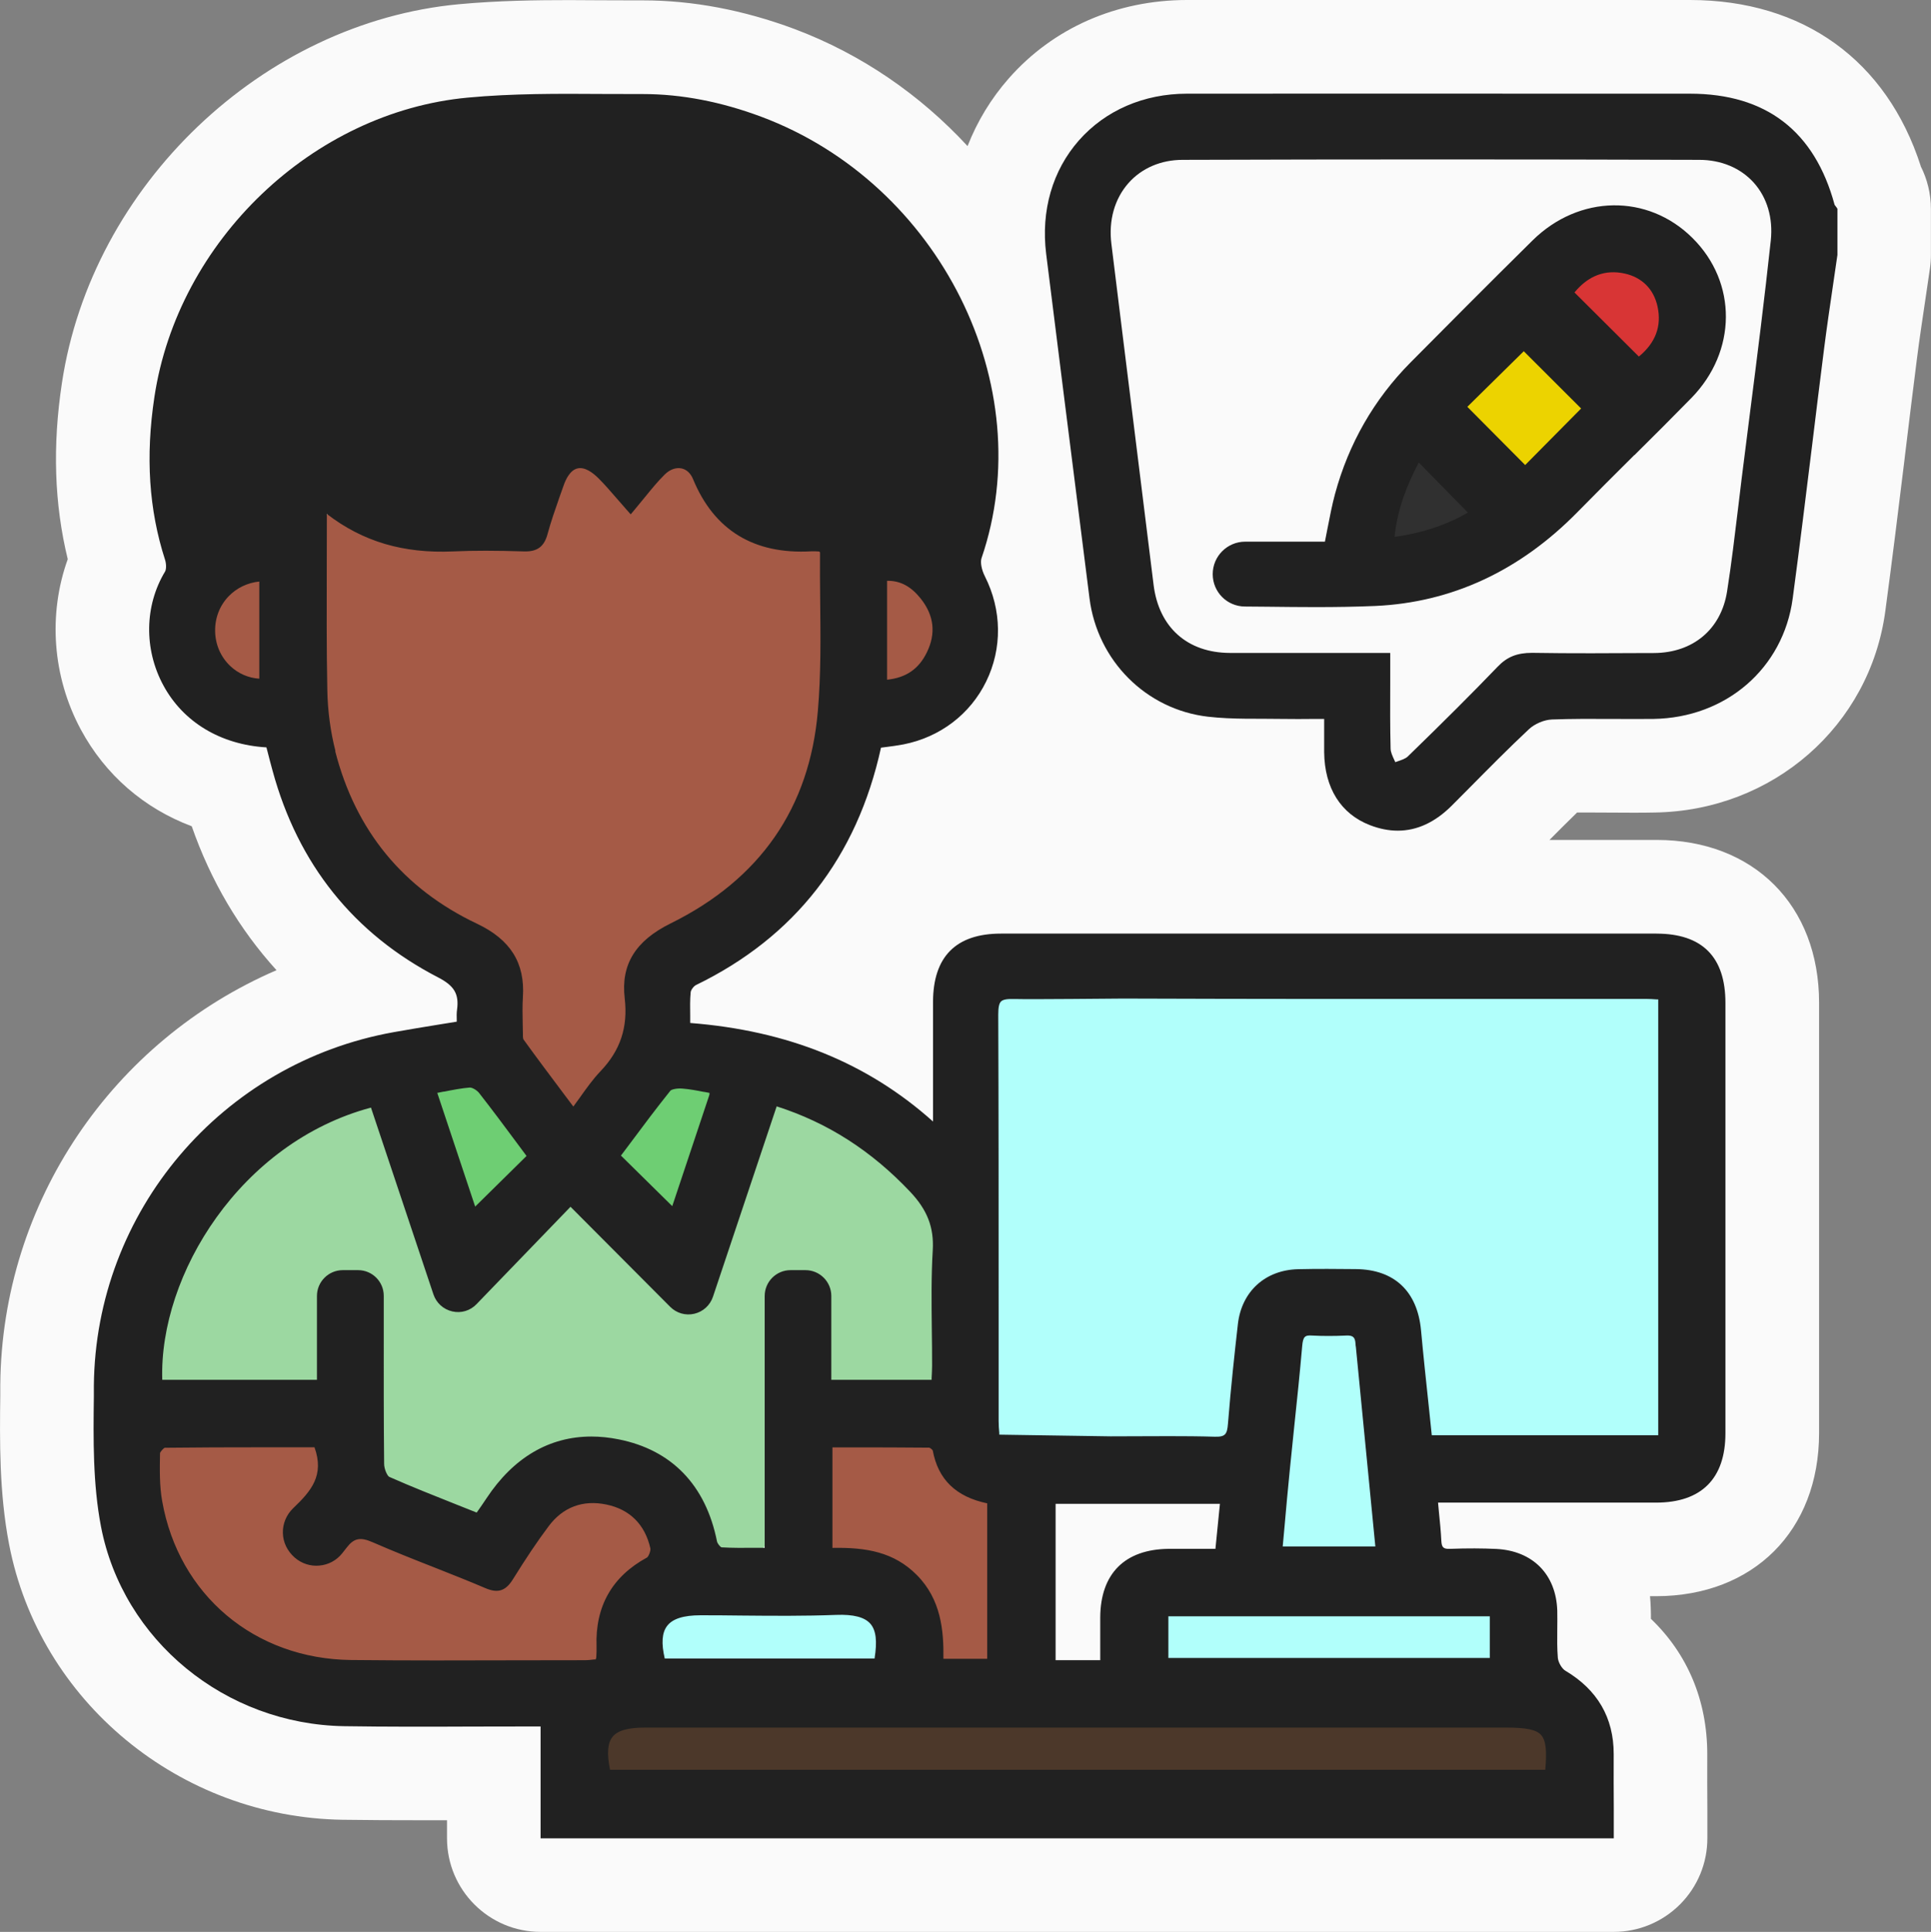
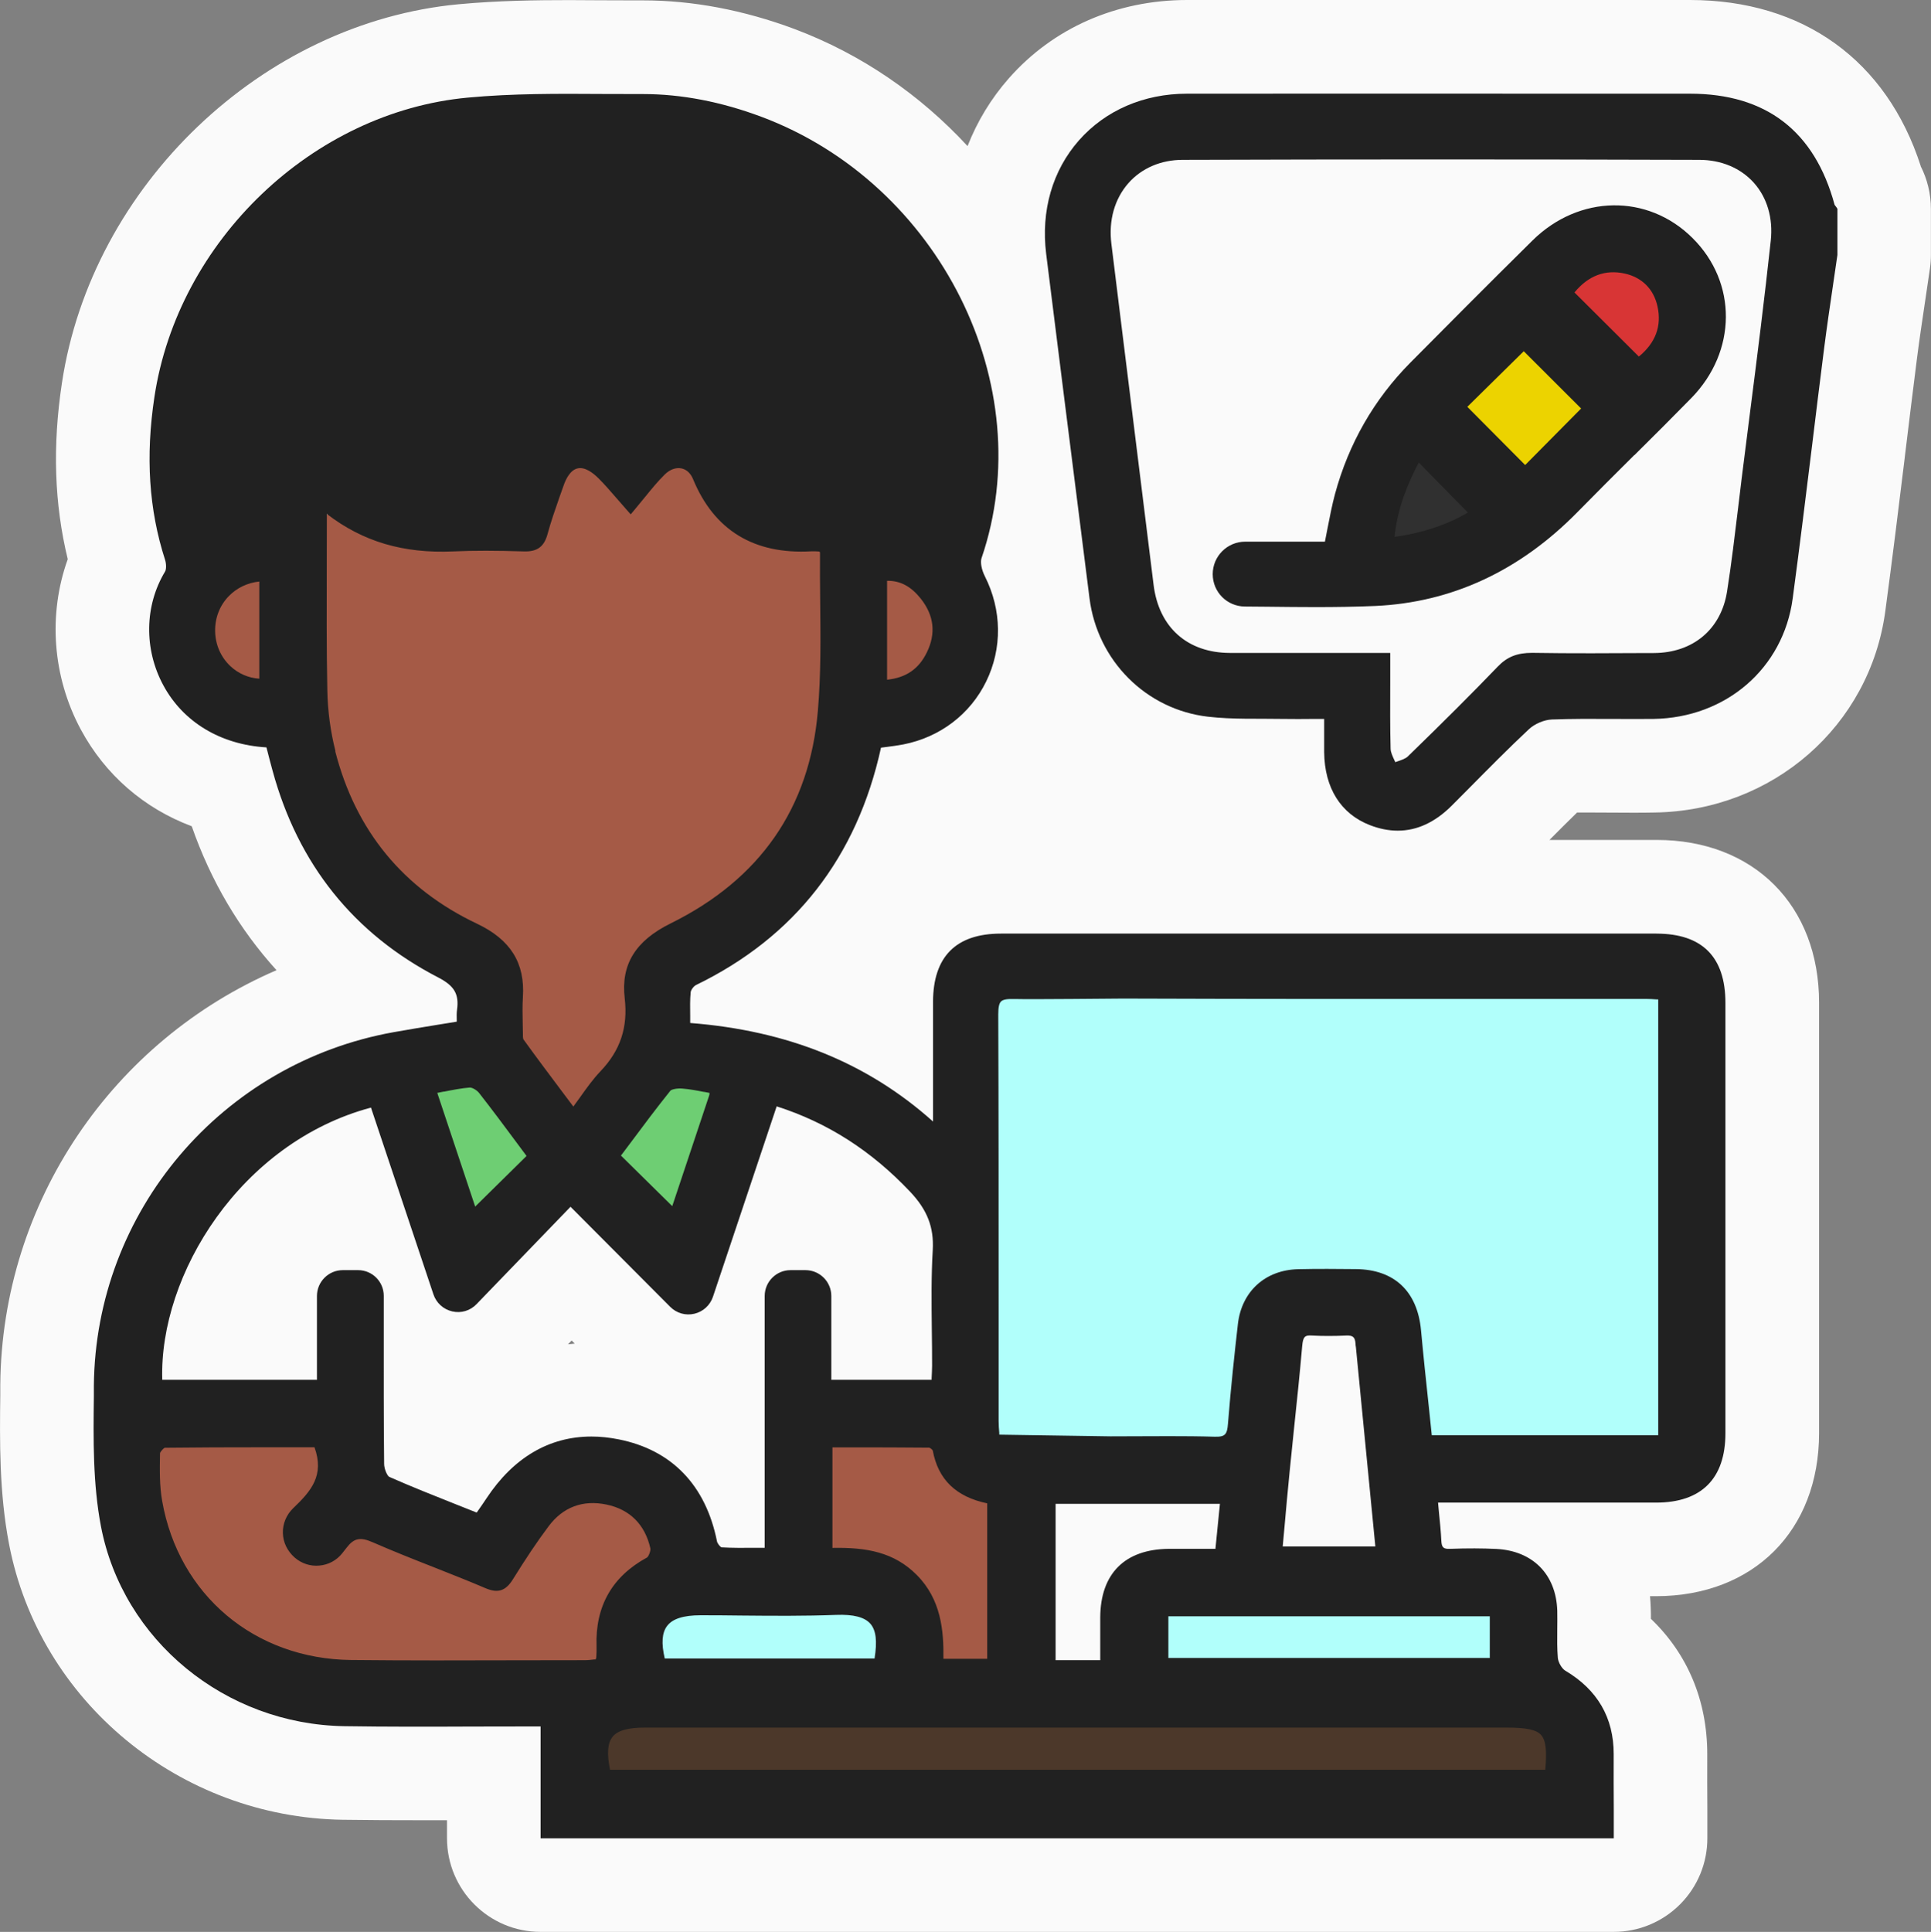
<svg xmlns="http://www.w3.org/2000/svg" id="Layer_2" viewBox="0 0 206.36 206.43">
  <rect x="0" y="0" width="206.36" height="206.43" fill="#808080" stroke="none" />
  <defs>
    <style>.cls-1{fill:#4c382a;}.cls-2{fill:#fafafa;}.cls-3{fill:#6ece73;}.cls-4{fill:#303030;}.cls-5{fill:#ecd300;}.cls-6{fill:#b1fffb;}.cls-7{fill:#9cd8a1;}.cls-8{fill:#a55a46;}.cls-9{fill:#212121;}.cls-10{fill:#d83535;}</style>
  </defs>
  <g id="Layer_1-2">
    <g>
      <path class="cls-2" d="M196.28,22.18c-.04-.06-.08-.11-.13-.17-.03-.04-.08-.1-.09-.12-2.13-7.88-7.33-11.88-15.46-11.88h-10.85c-14.3,0-28.6-.02-42.9,0-4.61,0-8.71,1.78-11.54,4.98-2.84,3.22-4.08,7.53-3.51,12.13,1.26,10.12,2.54,20.25,3.82,30.37l.81,6.42c.84,6.69,6.05,11.9,12.65,12.67,2.67,.31,5.37,.19,8,.24,1.1,.02,2.2,.01,3.33,0h1.1v.9c0,.95,0,1.81,0,2.66,.04,3.82,1.78,6.59,4.89,7.79,1.01,.39,2,.59,2.97,.59,2.07,0,4.01-.9,5.8-2.7l1.84-1.85c2.07-2.09,4.2-4.25,6.38-6.29,.62-.58,1.63-1.01,2.46-1.04,2.12-.08,4.28-.07,6.38-.06,1.49,0,2.98,.02,4.47,0,7.76-.12,13.88-5.41,14.88-12.87,.73-5.44,1.41-10.98,2.07-16.33,.42-3.47,.85-6.94,1.29-10.41,.29-2.27,.63-4.58,.96-6.82,.16-1.05,.31-2.1,.46-3.15v-4.93l-.08-.13Z" />
      <path class="cls-2" d="M188.57,18.17c-3.18-2.81-7.45-3.51-11.55-3.36-2.67,.1-5.24,.19-7.9,.14-1.38-.03-2.73-.02-4.1,.16-2,.27-3.06-.32-.67,.96-1.02-.55-2.02-.77-2.97-.76-.89-.32-1.9-.52-3.01-.56-4.91-.17-10.4-.59-15.46,.02-3.71-1.4-7.62-1.84-11.02,.05-1.71-.78-3.63-.99-5.42-.28-6.78,2.69-9.36,6.42-9.39,13.78-.02,6.74,.41,13.5,1.16,20.2,.64,5.69,.98,11.63,4.38,16.45,3.91,5.55,9.49,5.47,15.23,7.63,2.17,.81,4.21,.53,5.92-.41,.75,1.53,1.85,2.91,1.96,4.8,.28,5.02,6.45,8.13,10.24,4.24,3.3-3.37,7.12-6,11.65-7.42,4.15-1.3,8.77-1.07,12.65-3.19,9.08-4.97,8.17-17.98,10.64-26.73,2.11-7.46,4.29-19.87-2.33-25.72Zm-40.93,25.53c1.08-2.31,4.45-4.49,6.33-6.1,2.82-2.43,5.72-4.76,8.69-6.99,1.29-.97,2.25-2.17,2.9-3.47,.6-.08,1.23-.17,1.89-.22,2.24-.17,4.57,.19,6.83,.1,1.42-.06,3.83-.84,5.1-.25,1.76,.81,1.25,.61,1.32,3.04,.05,1.67,.05,3.37-.12,5.03-.12,1.24-.36,2.45-.65,3.66-1.61,.15-3.15,1.06-4.13,3.01-2.79,5.49-6.55,10.01-11.69,13.45-1.67,1.11-2.48,2.89-2.61,4.72-3.35,1.62-7.02,2.71-10.46,3.4-.86,.17-1.73,.34-2.56,.56-.02-.5-.07-1-.18-1.49-1.36-5.93-3.47-12.44-.66-18.44Z" />
      <path class="cls-2" d="M205.26,17.73C201.61,6.45,192.71,.01,180.61,0h-30.54c-7.75,0-15.49,0-23.23,0-7.52,.01-14.28,2.98-19.03,8.37-1.91,2.17-3.38,4.61-4.41,7.24-5.02-5.43-11.29-9.81-18.52-12.52C79.45,1.07,74.02,.04,68.73,.04h-.77c-1.07,0-2.13,0-3.2-.01h-.29c-1.2,0-2.41-.02-3.63-.02-3.47,0-7.58,.05-11.79,.44C28.06,2.4,9.81,19.8,6.62,40.91c-1.02,6.73-.82,12.93,.62,18.84-2.11,5.87-1.65,12.54,1.4,18.21,2.62,4.86,6.77,8.42,11.85,10.33,2.04,5.85,5.09,11.01,9.06,15.38C12.11,111.18,.21,128.38,.03,147.96v1.15c-.06,4.86-.12,10.38,.94,15.9,3.23,16.79,18.23,29.18,35.66,29.44,2.75,.04,5.52,.05,8.28,.05,.96,0,1.91,0,2.86,0v1.93c0,5.52,4.48,10,10,10h114.69c2.66,0,5.2-1.06,7.08-2.94,1.88-1.88,2.93-4.43,2.92-7.08v-2.94c-.01-2.01-.02-4.03-.01-6.04,0-5.71-2.1-10.7-6.02-14.45,0-.39,0-.78-.02-1.17-.01-.42-.04-.84-.08-1.25,.22,0,.45,0,.67,0,10.4-.02,17.39-7.01,17.4-17.41,0-15.33,0-30.66,0-46,0-10.41-6.98-17.4-17.37-17.4-3.81,0-7.63,0-11.44,0,.98-.99,1.96-1.97,2.95-2.93,.46,0,.96,0,1.49,0,.72,0,3.65,.02,4.41,.02,.8,0,1.6,0,2.4-.02,12.62-.19,22.99-9.25,24.64-21.53,.73-5.44,1.41-10.94,2.06-16.27l.02-.19c.42-3.46,.84-6.91,1.28-10.36,.27-2.15,.61-4.39,.94-6.61,0,0,.34-2.29,.47-3.2,.07-.47,.1-.94,.1-1.41v-4.93c0-1.6-.38-3.17-1.1-4.58ZM60.71,143.63l.38-.39,.33,.33c-.24,.02-.47,.04-.71,.07Zm16.75-68.51c-.59,6.89-3.73,11.38-10.19,14.57-2.36,1.16-4.35,2.61-5.95,4.29-1.62-1.73-3.65-3.19-6.04-4.32-5.2-2.46-8.3-6.24-9.74-11.88-.33-1.3-.53-2.8-.56-4.21-.03-1.56-.05-3.14-.06-4.71,.76,.05,1.53,.07,2.31,.07,.55,0,1.11-.01,1.67-.04,.93-.04,1.9-.06,2.96-.06,1.15,0,2.4,.02,3.85,.07,.16,0,.32,0,.47,0,3.75,0,7.06-1.53,9.33-4.15,.62,.12,1.26,.18,1.91,.18,.04,0,.08,0,.13,0,1.36-.02,2.68-.31,3.89-.84,1.86,1.52,3.96,2.7,6.27,3.51,0,2.56-.03,5.12-.24,7.5Zm89.77,68.23h-5.2c-.07-.72-.14-1.43-.21-2.15-.87-9.23-7.62-15.5-16.82-15.6-1.07-.01-2.17-.02-3.29-.02s-2.14,0-3.22,.03c-8.54,.2-15.18,6.25-16.14,14.73-.11,.95-.22,2-.34,3.11-.14,0-2.38,.01-3.25,.01l-2.04-.03v-3.52c0-7.73,0-15.47-.01-23.2,.64,0,3.15-.03,3.29-.03,11.66,.04,23.48,.05,35.06,.05h12.16v26.61Zm9.86-100.55l-.02,.15c-.3,2.33-.59,4.65-.88,6.97-.11,.85-.37,3.06-.37,3.06-.27,2.24-.55,4.55-.87,6.79-1.62,0-3.27,.02-4.91,.02-2.05,0-4.11-.01-6.15-.05-.06,0-.14,0-.2,0-3.21,0-6.06,.85-8.51,2.54-1.82-1.61-4.18-2.51-6.63-2.51h-6.85s-7.02,0-8.69,0c-1.11-8.95-2.22-17.89-3.32-26.84l-.73-5.87c8.13-.03,16.43-.04,24.83-.04s16.74,.01,25.22,.04c-.59,5.25-1.27,10.57-1.92,15.74Z" />
      <path class="cls-4" d="M158.62,53.24c-.03-.8-.23-1.54-.59-2.23-.68-1.28-1.7-2.41-2.97-2.76-.13-.03-.25-.06-.38-.09-.02-.01-.04-.03-.06-.04-.57-.44-1.19-.68-1.85-.71-.66-.18-1.32-.14-1.98,.11-1.2,.47-2.36,1.37-2.97,2.76-.63,1.44-.84,3.02-.5,4.62,.16,.75,.43,1.47,.72,2.15,.23,.52,.7,1.23,.93,1.52,.62,.76,1,1,1.72,1.37,.74,.38,1.19,.55,2.09,.54,.31,0,1.1-.12,1.58-.28,.65-.22,1.29-.56,1.88-.97,1.08-.76,1.95-2.14,2.28-3.59,.21-.8,.24-1.59,.09-2.39Z" />
      <g>
        <path class="cls-1" d="M162.61,181.65c-31.37,.81-62.75,.96-94.13,.45-7.72-.12-7.73,11.88,0,12,31.38,.51,62.76,.36,94.13-.45,7.71-.2,7.74-12.2,0-12Z" />
        <path class="cls-6" d="M90.61,170.16c-5.56-.41-11.11-.81-16.67-1.22-3.24-.24-6,2.93-6,6,0,3.44,2.75,5.76,6,6,5.56,.41,11.11,.81,16.67,1.22,3.24,.24,6-2.93,6-6,0-3.44-2.75-5.76-6-6Z" />
        <path class="cls-6" d="M155.46,168.62c-9.76,.41-19.51,.51-29.28,.29-7.73-.17-7.72,11.83,0,12,9.76,.22,19.52,.12,29.28-.29,7.69-.32,7.73-12.33,0-12Z" />
-         <path class="cls-6" d="M149.44,152.4c-.1-1.87-.9-3.29-2.03-4.25-.04-.46-.08-.91-.12-1.36-.24-3.23-2.58-6-6-6-3.06,0-6.24,2.75-6,6,.15,2.01,.3,4.01,.45,6.02,.07,.97,.3,2.67,.27,3.66-1.15,1.84-1.76,3.76-1.05,6.25,1,3.48,4.86,5.63,8.31,5.63,8.55,0,6.47-10.45,6.16-15.94Z" />
        <path class="cls-6" d="M175.84,105.17c-4.95-1.5-11.6-.75-16.77-1-11.03-.53-22.47-1.96-33.5-1.43-3.43,.16-6.85,.95-9.53,3.08-3.04-3.02-8.66-3.16-9.87,2.25-1.62,7.21-.61,14.15-1.1,21.43-.42,6.25-2.98,14.82-.86,20.88,2.28,6.5,10.59,4.6,15.88,4.43,5.62-.18,12.54,.69,14.38-6.06,.59-2.14-.22-5.61,1.44-6.86,1.01-.76,7.54-1.89,8.9-1.32,4.2,1.75,1.32,10.25,4.82,13.57,2.2,2.09,5.25,1.98,8.08,2.04,3.41,.07,6.89,.34,10.3,.21,1.47-.06,2.79-.32,3.98-.75,3.39,.91,7.76-.96,8.02-5.56,.45-11.18,.7-22.36,.71-33.55,0-4.5,.43-9.75-4.88-11.36Z" />
        <path class="cls-3" d="M77.63,117.59c-1.84-2.59-5.23-3.47-7.81-1.3-2.15,1.81-3.64,4.91-3.43,7.74,.21,2.8,2.53,7,5.91,5.45,2.55-1.16,3.82-5.25,4.32-7.84,1.26-.79,1.93-2.75,1-4.05Z" />
        <path class="cls-3" d="M57.62,122.83c-.46-.59-.86-1.23-1.22-1.9-.27-.91-.68-1.81-1.18-2.68-.33-.58-.81-.96-1.34-1.18-.21-.3-.49-.58-.85-.81-1.49-.97-3.24-1.82-4.97-.94-1.37,.7-2.03,2.02-2.3,3.49-.57,3.11,1.15,5.98,2.2,8.78,.59,1.56,2.19,2.69,3.91,2.22,1.03-.28,2-1.1,2.78-1.96,1.03,.25,2.26-.07,2.96-.78,1.26-1.26,1-2.96,0-4.24Z" />
-         <path class="cls-7" d="M83.3,117.13c-2.77-1.14-6.03,1.26-6.77,3.84-1.27,4.45-3.04,8.64-5.28,12.55-.76-.97-1.55-1.92-2.39-2.85-1.2-1.34-2.67-1.81-4.09-1.67-2.65-3.67-9.6-2.95-9.98,2.24-.63,.34-1.23,.73-1.8,1.17-1.06,.77-2.02,1.63-2.89,2.6-.73,.81-1.48,1.4-2.28,1.85,0-.05-.01-.09-.02-.14h0v-.03c-.77-5.42-1.97-10.62-3.9-15.78-1.53-4.1-5.84-5.15-9.19-2.43-2.35,1.9-5.88,2.15-8.38,4-2.53,1.87-4.42,4.64-6.24,7.17-2.92,4.06-8.19,11.34-5.26,16.49,1.58,2.78,4.19,3.27,7.14,2.98,2.2-.22,4.48,.4,6.7,.21,.78,.45,1.68,.7,2.66,.7h5.23c.72,0,1.43-.16,2.08-.44,.55,6.13,3.44,13.29,10.81,13.17,3.45-.06,5.8-1.8,7.47-4.24,.68,.05,1.41-.06,2.2-.36,8.15-3.14,10.12,4.25,16.01,7.82,3.24,1.96,8.83-.5,8.28-4.75-.58-4.46-.83-8.91-.78-13.39,.82-.06,1.61-.33,2.32-.85,.58,.83,1.37,1.54,2.48,2.08,5.05,2.46,12.12,1.41,14.24-4.11,5.2-13.56-7.27-23.27-18.4-27.83Z" />
        <path class="cls-8" d="M65.43,159.38c-5.45-.24-10.91,3.17-13.63,7.94-.61-1.08-1.66-1.95-3.21-2.38-2.41-.66-4.82-1.4-7.28-1.83-.89-.15-1.74-.23-2.61-.25-1.16-3.62-1.03-7.82-5.44-9.37-3.81-1.34-10.6-1.63-14.52-.79-2.56,.54-3.77,2.97-4.04,5.3-.25,2.23,.54,4.38,1.79,6.38-.07,.94,.11,1.92,.63,2.87,3.68,6.81,9.51,11.22,17.12,12.44,6.19,.99,14.74,1.57,21.22-.51,.05,.01,.09,.03,.14,.04,3.16,.67,6.16,.29,8.66-1.89,.98-.86,1.61-1.82,2.13-3,.76-1.73,.29-3.57,1.82-4.7,4.29-3.17,3-10-2.78-10.25Z" />
        <path class="cls-8" d="M103.45,157.08c-1.82-2.34-4.26-4.28-7.36-4.36-1.52-.04-2.73,.33-3.8,.96-1.4-.28-2.69,.06-3.74,.78-2.36,.91-4.11,3.21-3.19,6.35,.23,.79,.46,1.57,.69,2.36,1.07,3.65,5.13,4.65,7.96,3.31,.09,.19,.2,.37,.33,.54,1.81,2.48,2.86,5.01,2.94,8.09,.25,7.05,11.17,7.1,11,0-.22-6.33-.8-12.86-4.83-18.04Z" />
        <path class="cls-8" d="M100.25,64.43c-.27-1.3-1.41-2.63-2.53-3.29-1.18-.69-2.92-.98-4.24-.55-1.16,.37-2.28,1.05-2.99,2.05,.09-2.52-.03-4.99-1.73-7.05-1.86-2.25-4.89-3.22-7.51-4.28-6.64-2.69-14.04-3.27-21.03-1.45-1.52,.4-2.84,.88-4.04,1.92-.9,.78-1.27,2.28-2.08,2.96-.12,.1-2.52,.67-3.15,.79-.94,.18-5.16,.64-4.58,1.28-1.05-1.14-2.59-1.63-4.12-1.55-2.7-3.42-9.22-.96-9.77,3.83-.86,7.49-.36,14.85,1.28,22.2,.23,1.04,.77,1.86,1.49,2.5,.72,2.64,2.1,5.13,4.01,7.32,.43,.49,.88,.85,1.35,1.13,1.4,2.62,3.11,5.05,5.21,7.11,1.25,1.23,3.14,1.79,4.31,2.91,.97,.93,1.05,1.94,1.71,3.25,.45,.89,1.03,1.46,1.64,1.98-.08,1.42,.23,2.87,.94,4.13,.43,.78,1.19,1.61,1.94,2.22-.07,.53-.14,1.05-.19,1.57-.7,7.04,10.3,6.99,11,0,.07-.69,.17-1.41,.25-2.13,.41-2.04,.81-4.08,1.22-6.12,.1-.49,.12-.97,.09-1.44,3.56-1.31,7.25-3.62,9.74-5.13,5.14-3.12,7.98-7.67,9.71-13.38,1.54-5.1,1.86-10.54,2.03-15.92,.29,.59,.66,1.13,1.07,1.54,.95,.95,2.52,1.67,3.89,1.61,1.42-.06,2.9-.53,3.89-1.61,1.02-1.11,1.52-2.37,1.61-3.89,.1-1.52-.11-3.05-.41-4.53Z" />
        <path class="cls-8" d="M30.97,65.38c-.13-2.87-2.43-5.64-5.5-5.5-2.86,.13-5.64,2.42-5.5,5.5,.02,.45,0,.9-.02,1.34-.08,.39-.18,.77-.29,1.16-.86,2.75,1.01,6.12,3.84,6.77,2.99,.68,5.85-.9,6.77-3.84,.54-1.72,.79-3.62,.71-5.42Z" />
        <path class="cls-9" d="M177.03,99.76c-23.35,0-46.71,0-70.06,0-4.81,0-7.25,2.46-7.26,7.3,0,3.03,0,6.06,0,9.28v3.5c-7-6.26-15.5-9.71-25.95-10.53,0-.25,0-.49,0-.73-.01-.9-.03-1.74,.05-2.55,.02-.25,.33-.66,.58-.78,10.56-5.13,17.19-13.65,19.76-25.36,.19-.02,.37-.05,.56-.07,.61-.08,1.23-.16,1.85-.28,3.9-.77,7.12-3.22,8.83-6.72,1.73-3.54,1.68-7.64-.14-11.24-.36-.71-.5-1.5-.36-1.93,6.31-18.43-4.46-40.03-23.52-47.17-4.3-1.61-8.55-2.43-12.64-2.43h-.08c-1.42,0-2.83,0-4.24-.01-4.74-.03-9.64-.06-14.43,.39-16.56,1.54-30.96,15.29-33.48,31.99-.96,6.36-.59,12.05,1.14,17.4,.14,.44,.14,1.01,0,1.25-2.2,3.64-2.27,8.3-.19,12.15,2.12,3.94,6.13,6.35,11.02,6.64l.13,.49c.17,.66,.34,1.33,.53,2.01,2.72,9.99,8.68,17.42,17.69,22.08,1.74,.9,2.25,1.78,2.02,3.47-.05,.35-.04,.69-.03,1.09,0,.06,0,.11,0,.17l-1.86,.3c-1.64,.27-3.26,.53-4.87,.82-18.4,3.29-31.88,19.18-32.05,37.78v1.12c-.06,4.61-.11,9.38,.76,13.92,2.34,12.17,13.28,21.14,26,21.34,4.54,.07,9.16,.06,13.62,.04,2.04,0,4.08-.01,6.12-.01h1.24v11.95h114.69v-2.93c-.01-2.03-.02-4.05-.01-6.08,0-3.87-1.73-6.86-5.17-8.9-.37-.22-.75-.88-.8-1.37-.08-.98-.07-2-.06-2.99,0-.68,.02-1.37,0-2.05-.12-3.87-2.61-6.4-6.51-6.6-1.46-.07-3.08-.08-4.93-.01-.73,.03-.91-.14-.95-.86-.05-1.01-.15-2.02-.26-3.1-.03-.32-.06-.65-.09-.98h7.93c5.12,0,10.25,0,15.37,0,4.85,0,7.41-2.57,7.41-7.41,0-15.33,0-30.66,0-45.99,0-4.91-2.48-7.4-7.38-7.4ZM94.8,62.06s.04,0,.07,0c1.38,0,2.51,.62,3.54,1.92,1.41,1.79,1.63,3.71,.64,5.73-.86,1.77-2.22,2.71-4.25,2.92v-10.57Zm-67.09,10.46c-1.15-.07-2.24-.54-3.09-1.34-1.02-.96-1.6-2.28-1.63-3.71-.03-1.42,.48-2.76,1.45-3.76,.86-.89,2.01-1.44,3.27-1.57v10.38Zm77.79,88.11v16.62h-4.68c.04-3-.24-6.33-2.84-8.95-2.43-2.45-5.39-2.97-9.02-2.9v-10.74h1.79c2.89,0,5.74,0,8.56,.03,.1,.02,.33,.22,.37,.3,.57,3.1,2.48,4.95,5.82,5.65Zm-12.06,16.59h-22.4c-.38-1.63-.3-2.77,.26-3.49,.58-.76,1.75-1.13,3.57-1.13,1.44,0,2.95,.01,4.42,.03,3.3,.03,6.71,.06,10.07-.07,1.85-.07,3.04,.24,3.66,.95,.6,.7,.74,1.85,.44,3.72Zm-18.2-60.55c.19,.04,.38,.07,.58,.11,0,.12,0,.21-.03,.27-1.28,3.85-2.56,7.69-3.8,11.39l-.15,.44-5.48-5.4,.99-1.32c1.37-1.84,2.79-3.74,4.29-5.61,.1-.13,.65-.28,1.29-.23,.76,.06,1.51,.2,2.31,.36Zm-39.39-36.41c-.53-2.06-.83-4.3-.87-6.49-.09-4.5-.07-9.09-.06-13.52,0-1.7,.01-3.41,.01-5.11,0-.07,0-.14,0-.22,3.85,2.96,8.18,4.24,13.52,4,2.18-.1,4.58-.09,7.56,0,1.39,.04,2.14-.49,2.51-1.87,.35-1.3,.81-2.6,1.25-3.87,.15-.41,.29-.83,.44-1.24,.26-.77,.74-1.72,1.52-1.89,.79-.18,1.65,.48,2.24,1.07,.61,.61,1.17,1.25,1.87,2.06,.35,.41,.74,.85,1.18,1.35l.38,.43,.37-.44c.4-.48,.77-.93,1.12-1.36,.75-.92,1.4-1.72,2.13-2.44,.55-.55,1.2-.79,1.8-.67,.54,.11,.98,.51,1.24,1.14,2.25,5.46,6.5,8.07,12.64,7.72,.28-.01,.56,0,.82,.02,.02,0,.04,.01,.06,.02,.02,.04,.05,.08,.05,.07-.01,1.72,0,3.45,.02,5.17,.04,3.88,.09,7.89-.25,11.79-.88,10.34-6.17,17.97-15.73,22.69-3.77,1.86-5.33,4.4-4.91,8,.36,3.09-.46,5.57-2.59,7.8-.81,.85-1.49,1.81-2.21,2.82-.22,.31-.45,.63-.69,.95l-.94-1.25c-1.5-2-2.96-3.94-4.38-5.91-.08-.11-.07-.46-.07-.69l-.02-1c-.02-.93-.04-1.9,.02-2.83,.24-3.66-1.32-6.16-4.91-7.86-7.87-3.73-12.97-9.93-15.15-18.44Zm11.59,36.39c.96-.19,1.87-.37,2.76-.44,.28-.01,.76,.28,1,.58,1.39,1.78,2.75,3.6,4.06,5.37l1.01,1.36-5.49,5.41-4.05-12.15c.24-.05,.47-.09,.7-.14Zm-7.8,1.69l6.68,19.97c.31,.92,1.06,1.6,2.01,1.82,.95,.22,1.92-.07,2.6-.78l10.04-10.4,10.65,10.69c.68,.68,1.64,.96,2.58,.74,.94-.22,1.68-.9,1.99-1.81l6.81-20.35c5.44,1.74,10.11,4.73,14.27,9.13,1.83,1.94,2.55,3.8,2.41,6.24-.17,2.83-.13,5.72-.1,8.51,.02,1.28,.03,2.55,.03,3.83,0,.43-.03,.86-.05,1.32v.19h-10.72v-8.96c0-1.52-1.24-2.76-2.76-2.76h-1.6c-1.52,0-2.76,1.24-2.76,2.76v26.91c-.33,0-.64,0-.96,0-1.29,.01-2.5,.02-3.66-.05-.13-.05-.44-.41-.48-.65-1.2-5.99-4.83-9.76-10.51-10.89-1-.2-1.97-.3-2.91-.3-4.49,0-8.33,2.24-11.21,6.6-.33,.5-.67,.99-1.01,1.47-.01,.02-.03,.03-.05,.05-.7-.28-1.39-.56-2.09-.83-2.38-.95-4.85-1.92-7.24-2.98-.2-.09-.55-.82-.55-1.4-.05-4.63-.04-9.33-.04-13.89v-4.06c0-1.51-1.23-2.74-2.74-2.74h-1.64c-1.52,0-2.76,1.24-2.76,2.76v8.96H17.34c-.35-11.25,8.39-25.37,22.31-29.09Zm24.08,58.78s-.03,.12-.06,.2h-.15c-.34,.04-.68,.08-1.03,.08-2.36,0-4.72,0-7.08,.01-5.86,.02-11.92,.03-17.87-.03-10.31-.11-18.43-6.94-20.2-16.99-.29-1.62-.26-3.35-.23-5.02v-.09c.03-.16,.38-.54,.51-.58,3.42-.04,6.86-.05,10.25-.05,1.02,0,2.04,0,3.05,0h2.7c1.07,3-.34,4.66-2.28,6.51-.72,.69-1.13,1.66-1.1,2.65,.02,.99,.47,1.93,1.27,2.63,.73,.63,1.67,.94,2.62,.85,.96-.08,1.83-.54,2.44-1.3,.16-.2,.32-.4,.48-.61,.78-1.02,1.45-1.17,2.79-.58,2.18,.95,4.42,1.84,6.59,2.69,1.79,.71,3.65,1.44,5.45,2.21,1.34,.57,2.16,.31,2.94-.94,1.38-2.22,2.58-4.02,3.81-5.66,1.53-2.06,3.67-2.86,6.2-2.33,2.49,.52,4.11,2.14,4.68,4.67,.06,.26-.19,.89-.36,.99-3.72,2.02-5.54,5.21-5.39,9.49,.01,.36,0,.76-.03,1.21Zm97.19,7.48c2.21,0,3.27,.22,3.78,.79,.5,.56,.64,1.62,.45,3.72H65.19c-.35-1.74-.26-2.86,.27-3.52,.54-.68,1.65-.99,3.5-.99h91.96Zm-43.33-8.46v1.26h-4.77v-16.71h17.56l-.48,4.81h-1.29c-1.25,0-2.48,0-3.71,0-4.69,.05-7.28,2.65-7.31,7.32,0,1.08,0,2.17,0,3.32Zm41.63-3.43v4.45h-34.35v-4.45h34.35Zm-22.13-7.46l.19-2.08c.18-2.04,.36-4.04,.56-6.03,.16-1.57,.32-3.13,.48-4.7,.3-2.81,.6-5.72,.85-8.59,.09-1.05,.3-1.19,1.06-1.14,1.14,.06,2.33,.06,3.66,0,.71-.03,.94,.18,.98,.88,0,.12,.02,.24,.04,.35l2.08,21.31h-9.9Zm40.14-11.89h-24.21l-.32-3.07c-.29-2.72-.58-5.43-.83-8.15-.39-4.17-2.86-6.49-6.96-6.53-1.98-.02-4.09-.04-6.17,.01-3.52,.08-6.04,2.38-6.44,5.86-.33,2.9-.75,6.74-1.06,10.64-.09,1.13-.27,1.43-1.41,1.4-1.63-.05-3.25-.06-4.9-.06-1.08,0-2.17,0-3.29,.01-.97,0-1.95,.01-2.94,.01l-11.9-.18v-.18c-.04-.44-.07-.87-.07-1.29v-11.88c0-10.52,0-21.03-.04-31.55,0-.76,.09-1.19,.3-1.39,.2-.2,.62-.28,1.29-.26h.26c1.51,.05,10.88-.05,11.48-.05h.02c14.06,.05,28.35,.05,42.18,.04h13.75c.34,0,.68,.02,1.07,.05h.18v46.56Z" />
        <g>
          <path class="cls-10" d="M179.56,32.02c-.29-1.02-.8-1.9-1.54-2.65-.11-.09-.19-.2-.29-.29-.06-.12-.15-.22-.21-.34-.38-.7-.89-1.26-1.55-1.68-.58-.53-1.26-.89-2.04-1.07-.8-.25-1.6-.29-2.39-.11-.8,.04-1.54,.27-2.23,.71-1.28,.83-2.41,2.06-2.76,3.59-.07,.53-.14,1.06-.21,1.59,0,1.08,.28,2.09,.82,3.03,.28,.6,.67,1.09,1.07,1.62,.41,.53,.78,1.03,1.29,1.45,.54,.58,1.19,1,1.93,1.24,.71,.38,1.49,.55,2.31,.52,.83,.03,1.6-.14,2.31-.52,.74-.24,1.39-.66,1.93-1.24,1.05-1.14,1.83-2.64,1.76-4.24-.07-.53-.14-1.06-.21-1.6Z" />
          <path class="cls-5" d="M169.85,43.17c0-.54-.14-1.05-.41-1.51-.24-.74-.66-1.39-1.24-1.93l-.17-.22s-.05-.04-.07-.06c-.38-.7-.89-1.25-1.54-1.68-.58-.53-1.26-.89-2.04-1.07-.53-.07-1.06-.14-1.59-.21-1.08,0-2.09,.28-3.03,.82-1.3,.84-2.38,2.05-2.76,3.59-.32,1.3-.34,2.44-.02,3.74,.13,.55,.53,1.41,.69,1.7,.17,.31,.38,.54,.61,.84,.25,.32,.4,.56,.67,.8,.41,.37,.93,.8,1.45,1.08,1.11,.6,2.29,.93,3.57,.92,.53-.07,1.06-.14,1.6-.21,.48-.2,.96-.4,1.43-.6,.4-.31,.81-.63,1.21-.94,.58-.54,1-1.19,1.24-1.93,.27-.47,.41-.97,.41-1.51,.14-.53,.14-1.06,0-1.59Z" />
          <path class="cls-9" d="M196.28,22.18c-.04-.06-.08-.11-.13-.17-.03-.04-.08-.1-.09-.12-2.13-7.88-7.33-11.88-15.46-11.88h-10.85c-14.3,0-28.6-.02-42.9,0-4.61,0-8.71,1.78-11.54,4.98-2.84,3.22-4.08,7.53-3.51,12.13,1.26,10.12,2.54,20.25,3.82,30.37l.81,6.42c.84,6.69,6.05,11.9,12.65,12.67,2.67,.31,5.37,.19,8,.24,1.1,.02,2.2,.01,3.33,0h1.1v.9c0,.95,0,1.81,0,2.66,.04,3.82,1.78,6.59,4.89,7.79,1.01,.39,2,.59,2.97,.59,2.07,0,4.01-.9,5.8-2.7l1.84-1.85c2.07-2.09,4.2-4.25,6.38-6.29,.62-.58,1.63-1.01,2.46-1.04,2.12-.08,4.28-.07,6.38-.06,1.49,0,2.98,.02,4.47,0,7.76-.12,13.88-5.41,14.88-12.87,.73-5.44,1.41-10.98,2.07-16.33,.42-3.47,.85-6.94,1.29-10.41,.29-2.27,.63-4.58,.96-6.82,.16-1.05,.31-2.1,.46-3.15v-4.93l-.08-.13Zm-48.22,47.59h-5.18c-3.88,0-7.66,0-11.43,0-4.55-.01-7.61-2.73-8.17-7.28-1.17-9.44-2.34-18.89-3.51-28.33l-1-8.11c-.31-2.5,.34-4.8,1.82-6.48,1.41-1.6,3.47-2.49,5.8-2.49,17.78-.06,36.35-.06,55.2,0,2.36,0,4.43,.88,5.84,2.45,1.42,1.59,2.06,3.77,1.81,6.16-.67,6.19-1.46,12.47-2.24,18.54-.29,2.32-.59,4.63-.88,6.95-.12,1-.24,1.99-.36,2.99-.36,2.96-.72,6.02-1.19,9.01-.63,4.05-3.63,6.58-7.82,6.6h-.43c-4.13,.02-8.4,.05-12.59-.02-1.6,0-2.67,.42-3.69,1.49-2.73,2.84-5.78,5.88-9.59,9.58-.25,.24-.67,.38-1.11,.53-.08,.03-.15,.05-.23,.08-.03-.07-.07-.14-.1-.22-.2-.43-.39-.84-.4-1.21-.06-2.33-.05-4.63-.04-7.07v-3.17h-.49Z" />
          <path class="cls-9" d="M174.67,48.63c2.04-2.02,4.07-4.05,6.08-6.1,4.87-4.98,4.93-12.33,.12-17.1-4.78-4.75-12.12-4.64-17.09,.26-4.82,4.76-9.51,9.48-13.06,13.06-3.88,3.92-6.59,8.65-8.05,14.03-.32,1.19-.55,2.4-.8,3.67-.09,.47-.18,.94-.28,1.43h-8.52c-1.91,0-3.47,1.55-3.47,3.47s1.54,3.45,3.44,3.46l2.39,.02c1.76,.02,3.48,.04,5.18,.04,2.13,0,4.23-.03,6.36-.12,8.17-.37,15.45-3.75,21.62-10.04,2-2.04,4.03-4.06,6.06-6.08Zm-17.8,6.14c-2.3,1.33-4.88,2.19-7.84,2.6,.32-3.14,1.45-5.76,2.59-7.95l5.25,5.35Zm12.1-11.12l-5.98,6.04-6.18-6.22,6.03-5.94,6.13,6.12Zm6.17-5.55l-6.88-6.85c1.48-1.8,3.29-2.48,5.37-2.02,1.84,.41,3.09,1.65,3.5,3.5,.47,2.1-.2,3.9-1.99,5.37Z" />
        </g>
      </g>
    </g>
  </g>
</svg>